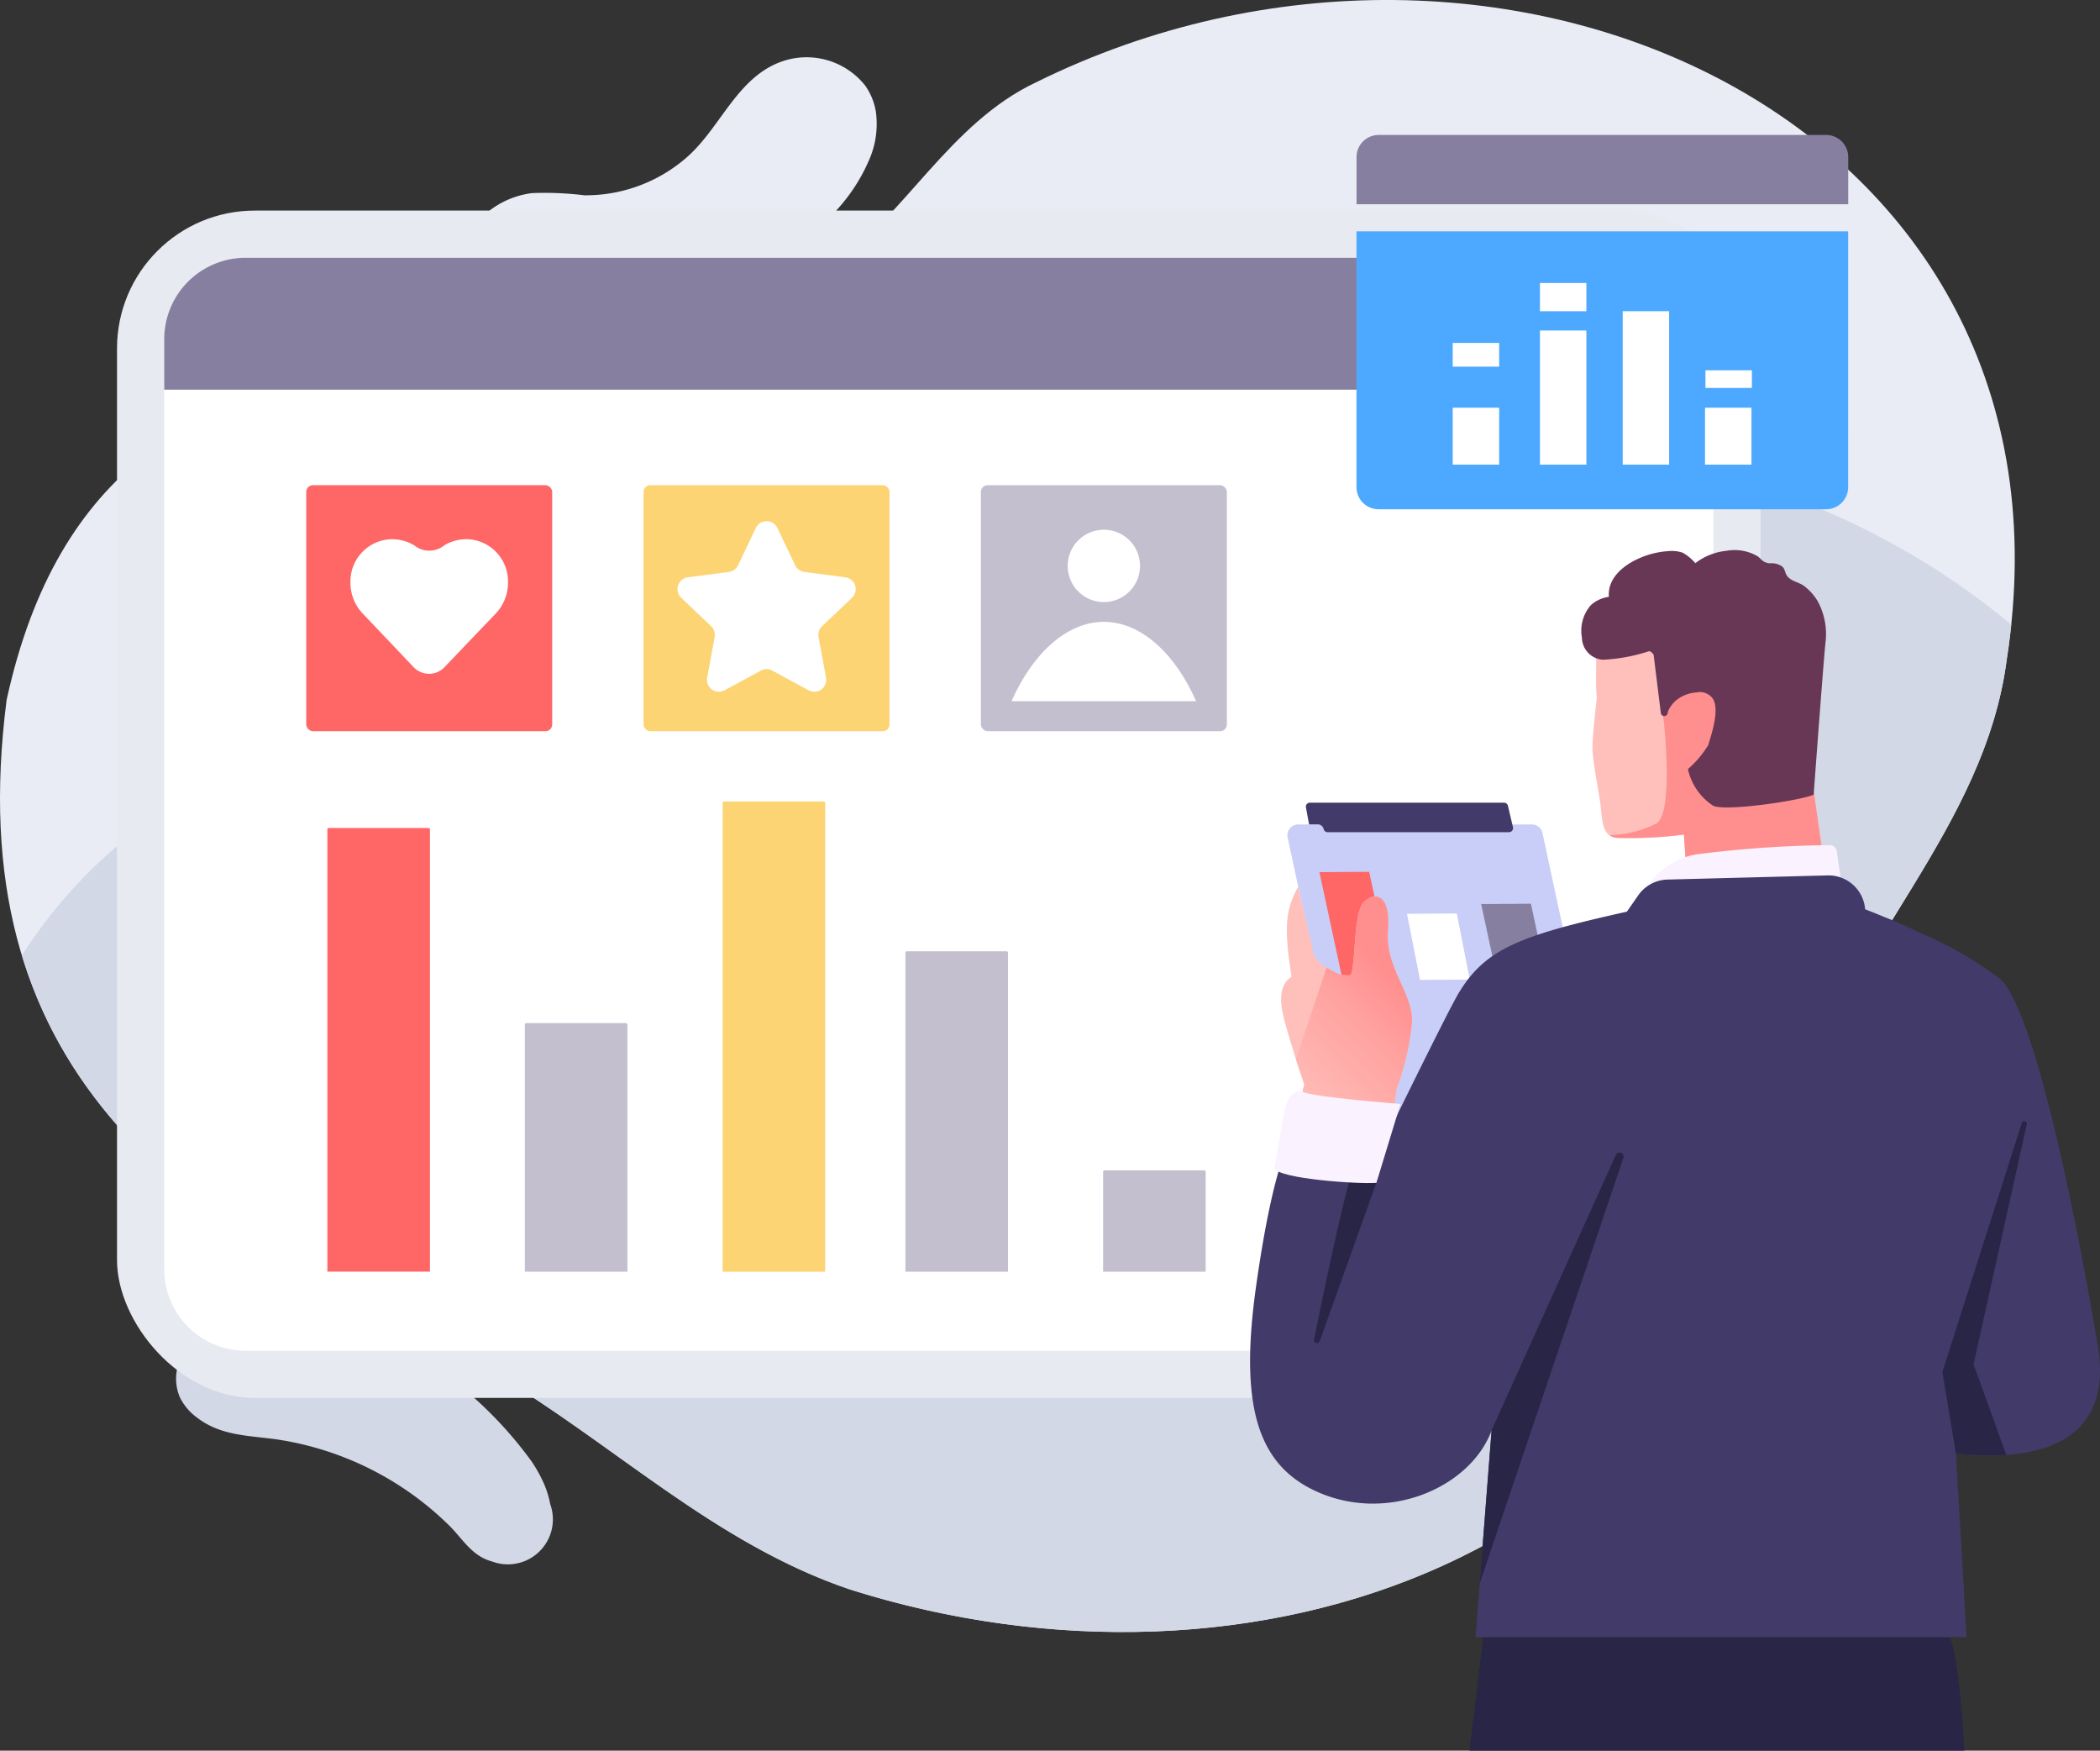
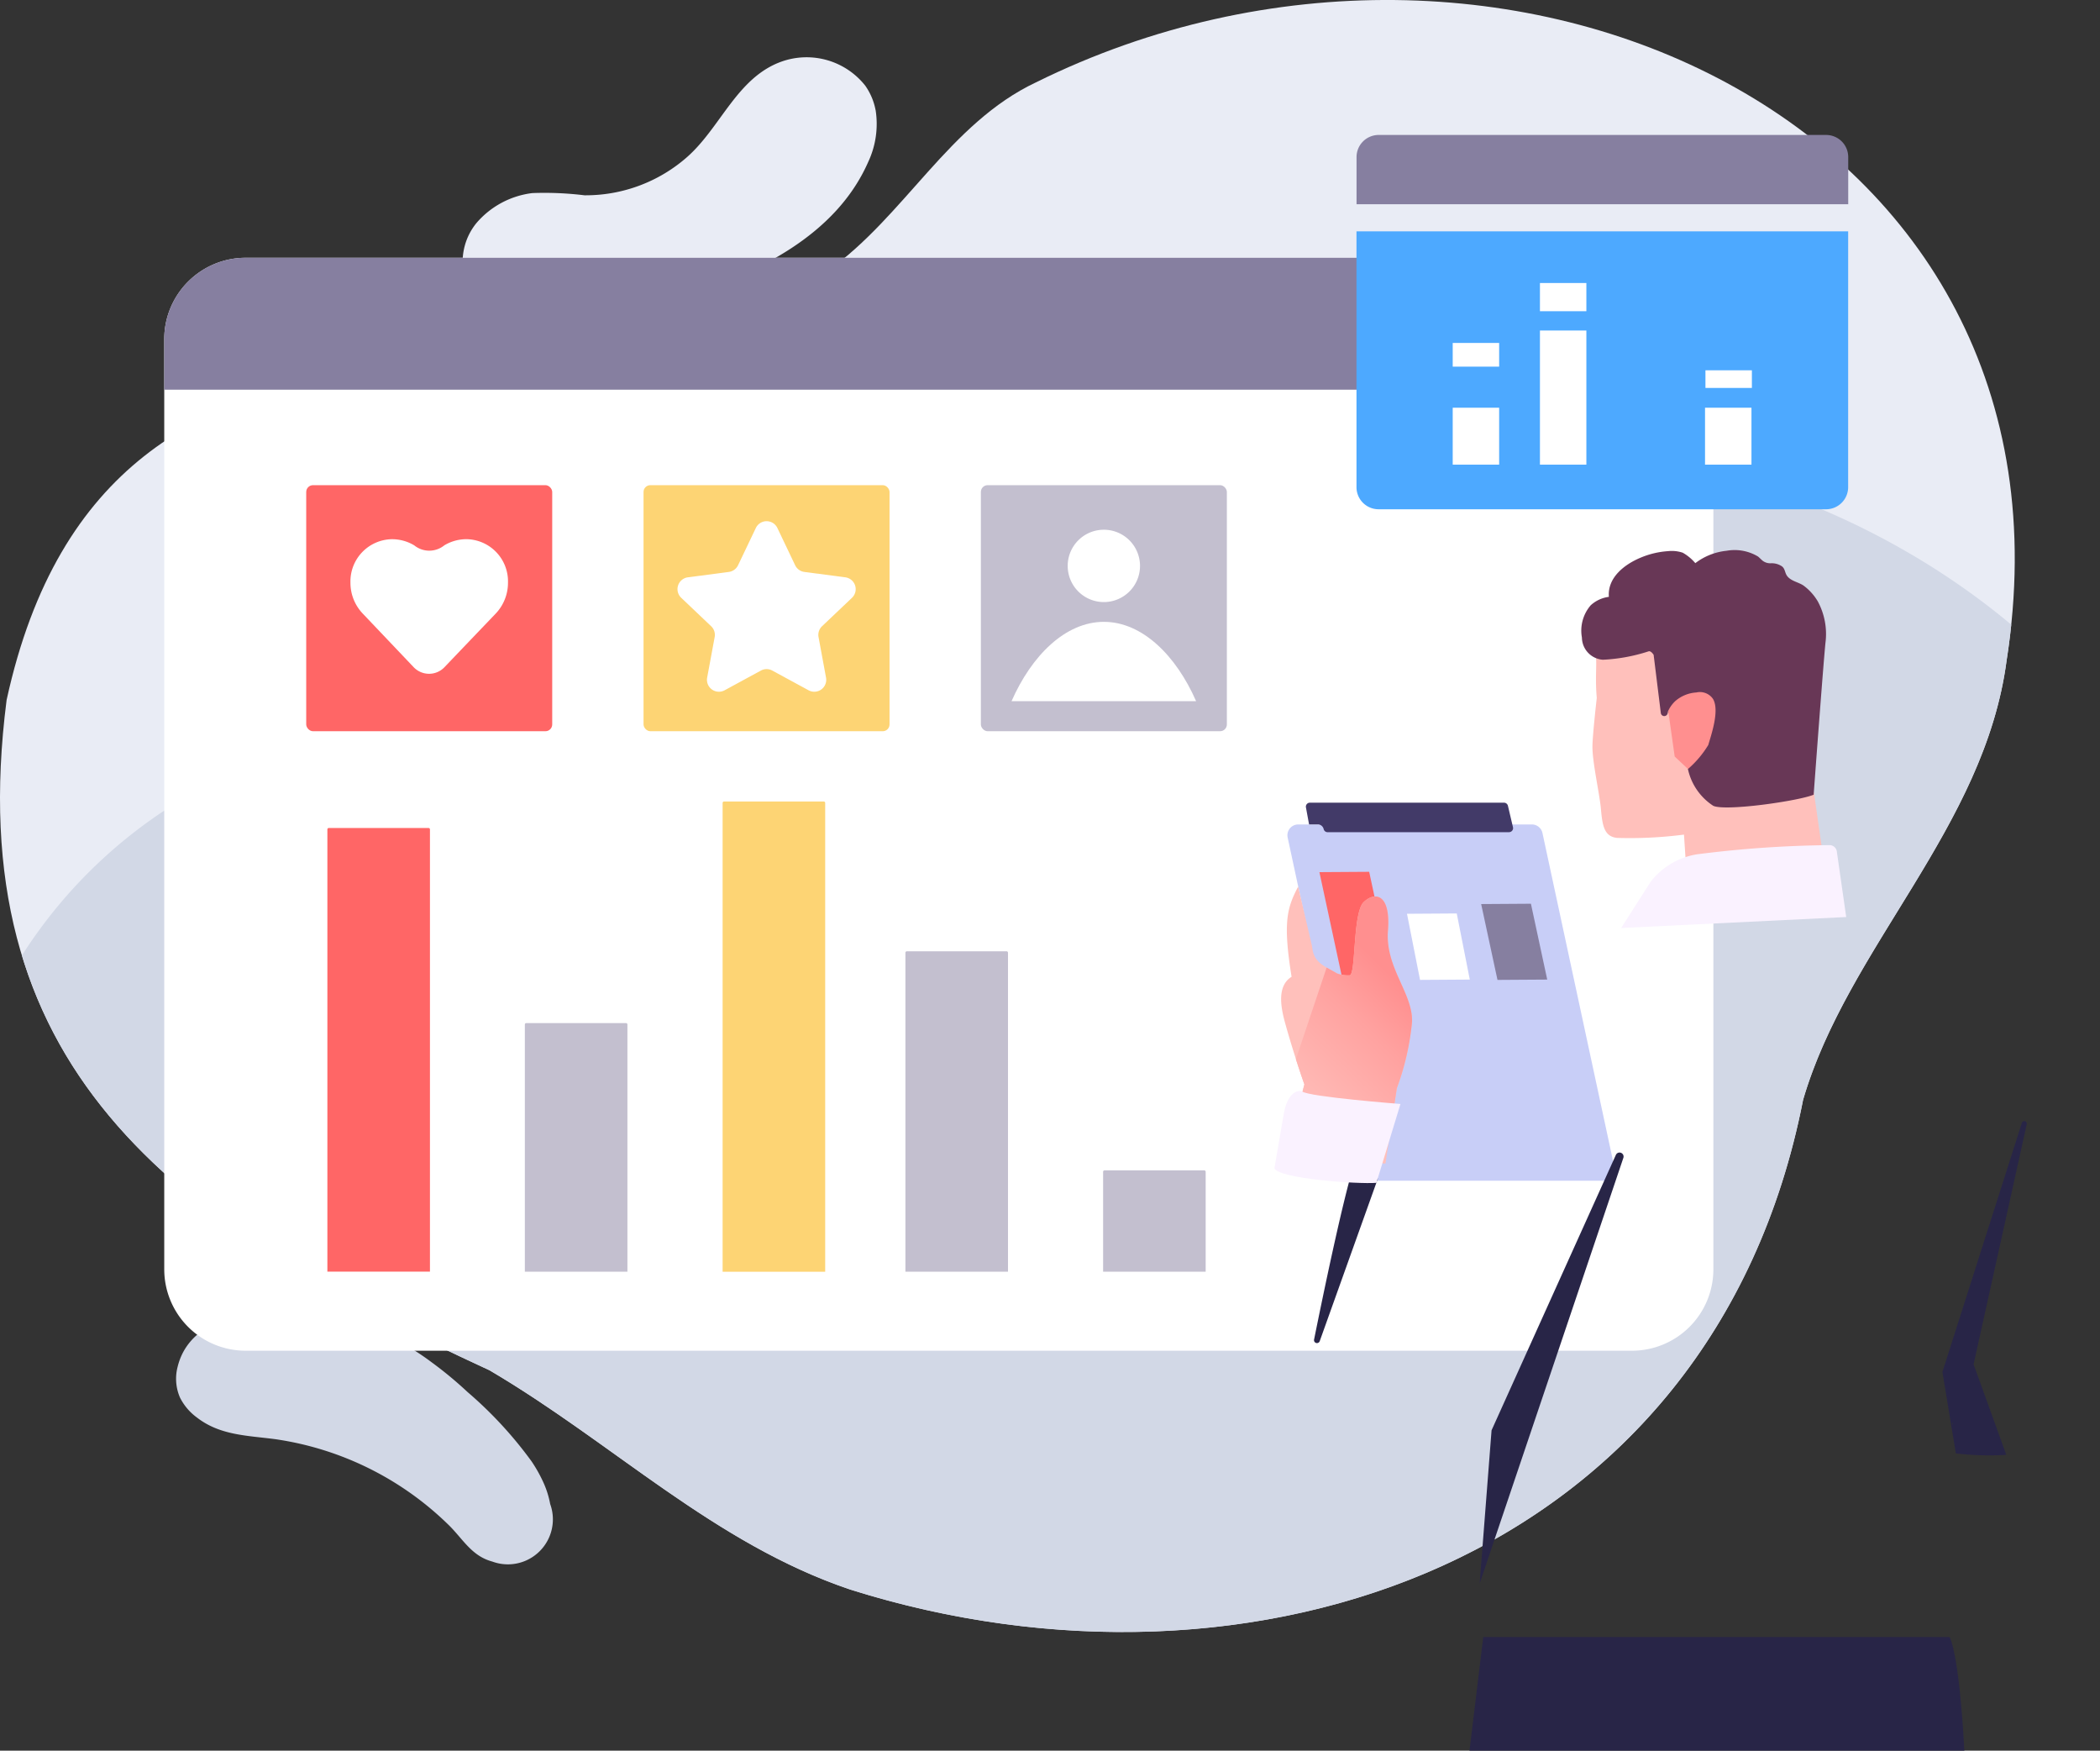
<svg xmlns="http://www.w3.org/2000/svg" id="グループ_3139" data-name="グループ 3139" width="135.846" height="113.221" viewBox="0 0 135.846 113.221">
  <rect x="0" y="0" width="135.846" height="113.221" fill="#333333" stroke="none" />
  <defs>
    <linearGradient id="linear-gradient" x1="0.253" y1="1.155" x2="0.665" y2="0.271" gradientUnits="objectBoundingBox">
      <stop offset="0" stop-color="#ffc0bb" />
      <stop offset="0.277" stop-color="#ffb8b4" />
      <stop offset="0.709" stop-color="#ffa2a0" />
      <stop offset="1" stop-color="#ff8f8f" />
    </linearGradient>
  </defs>
  <path id="パス_14307" data-name="パス 14307" d="M1486.267,289.2l-.89,7.347h32.013c-.354-6.467-.956-7.347-.956-7.347Z" transform="translate(-1390.318 -183.326)" fill="#282547" />
  <path id="パス_14308" data-name="パス 14308" d="M1442.305,183.148a4.041,4.041,0,0,0-.672-1.587,4.84,4.84,0,0,0-5.413-1.551c-2.877,1.027-3.93,4.25-6.1,6.166a9.931,9.931,0,0,1-6.648,2.48,21.223,21.223,0,0,0-3.371-.143,5.656,5.656,0,0,0-3.614,1.936,3.967,3.967,0,0,0-.856,3.066c.42,2.529,2.951,3.223,5.179,3.267a28.867,28.867,0,0,0,9.086-1.573c4.69-1.482,9.827-3.928,11.928-8.7a5.785,5.785,0,0,0,.484-3.361Z" transform="translate(-1385.665 -176.026)" fill="#e9ecf5" />
  <path id="パス_14309" data-name="パス 14309" d="M1419.508,277.73a9.293,9.293,0,0,0-.776-1.392,26.069,26.069,0,0,0-4.144-4.488,25.165,25.165,0,0,0-2.317-1.92,16.351,16.351,0,0,0-11.677-3.182c-2.1.274-4.221,1.225-4.765,3.478a3.045,3.045,0,0,0,.16,1.99,3.58,3.58,0,0,0,1.088,1.278c1.493,1.161,3.258,1.164,5.05,1.4a20.125,20.125,0,0,1,11.168,5.486c.964.913,1.516,2.064,2.893,2.432a2.91,2.91,0,0,0,3.743-3.724A5.94,5.94,0,0,0,1419.508,277.73Z" transform="translate(-1384.341 -181.822)" fill="#d2d8e6" />
  <path id="パス_14310" data-name="パス 14310" d="M1383.955,221.031c6.69-30.607,37.193-17.149,53.113-27.749,4.977-3.529,7.874-9.552,13.475-12.194,30.006-14.832,68.263,2.486,62.788,37.382-1.425,10.827-10.274,18.525-13.167,28.426-5.871,29.944-35.746,39.825-61.629,31.667-8.808-2.965-15.343-9.481-23.351-14.186C1394.252,254.74,1380.927,244.6,1383.955,221.031Z" transform="translate(-1383.527 -175.762)" fill="#e9ecf5" />
  <path id="パス_14311" data-name="パス 14311" d="M1513.734,218.239q-.119,1.141-.3,2.31c-1.425,10.827-10.274,18.525-13.167,28.426-5.871,29.944-35.746,39.825-61.629,31.667-8.808-2.965-15.343-9.481-23.351-14.187-15.236-7.016-26.438-14.3-30.24-26.826a31.546,31.546,0,0,1,12.526-11.279,24.826,24.826,0,0,1,18.494-1.68c5.007,1.633,9.22,5.019,13.838,7.552a13.078,13.078,0,0,0,5.1,1.812c2.413.2,4.186-1.057,5.9-2.572,4.957-4.374,7.467-10.806,12.494-15.135a50.284,50.284,0,0,1,19.488-10.049C1486.418,204.515,1502.518,208.862,1513.734,218.239Z" transform="translate(-1383.628 -177.84)" fill="#d2d8e6" />
-   <rect id="長方形_2130" data-name="長方形 2130" width="106.317" height="76.786" rx="8.914" transform="translate(7.57 13.619)" fill="#e8eaf1" style="mix-blend-mode: soft-light;isolation: isolate" />
  <path id="パス_14312" data-name="パス 14312" d="M1400.176,193.625h89.679a5.267,5.267,0,0,1,5.267,5.267V259.04a5.266,5.266,0,0,1-5.266,5.267h-89.679a5.266,5.266,0,0,1-5.266-5.266V198.892a5.267,5.267,0,0,1,5.267-5.267Z" transform="translate(-1384.286 -176.953)" fill="#fff" />
  <path id="パス_14313" data-name="パス 14313" d="M1394.909,202.156h100.212V198.89a5.266,5.266,0,0,0-5.268-5.267h-89.678a5.266,5.266,0,0,0-5.266,5.267Z" transform="translate(-1384.286 -176.953)" fill="#867fa0" />
  <path id="パス_14314" data-name="パス 14314" d="M1433.707,231.3h6.447a.093.093,0,0,1,.093.093V261.71h-6.635V231.393a.093.093,0,0,1,.094-.093Z" transform="translate(-1386.867 -179.465)" fill="#fdd474" />
  <path id="パス_14315" data-name="パス 14315" d="M1446.375,241.678h6.448a.093.093,0,0,1,.093.093V262.4h-6.635V241.771a.093.093,0,0,1,.094-.093Z" transform="translate(-1387.711 -180.157)" fill="#c3bfcf" />
  <path id="パス_14316" data-name="パス 14316" d="M1420,246.655h6.447a.093.093,0,0,1,.093.093v15.984h-6.635V246.748a.093.093,0,0,1,.094-.093Z" transform="translate(-1385.953 -180.489)" fill="#c3bfcf" />
  <path id="パス_14317" data-name="パス 14317" d="M1406.312,233.134h6.447a.093.093,0,0,1,.094.093v28.6h-6.635v-28.6a.093.093,0,0,1,.094-.093Z" transform="translate(-1385.04 -179.587)" fill="#f66" />
  <path id="パス_14318" data-name="パス 14318" d="M1460.078,256.859h6.447a.093.093,0,0,1,.093.093v6.46h-6.635v-6.459a.093.093,0,0,1,.094-.094Z" transform="translate(-1388.625 -181.169)" fill="#c3bfcf" />
  <rect id="長方形_2131" data-name="長方形 2131" width="15.913" height="15.913" rx="0.439" transform="translate(35.722 47.29) rotate(180)" fill="#f66" />
  <path id="パス_14319" data-name="パス 14319" d="M1413.883,213.525a1.545,1.545,0,0,1-1.937,0,2.793,2.793,0,0,0-1.483-.4,2.73,2.73,0,0,0-2.647,2.807,2.881,2.881,0,0,0,.814,2.022l3.267,3.438a1.376,1.376,0,0,0,2.01,0c1.267-1.327,3.286-3.436,3.286-3.436a2.893,2.893,0,0,0,.814-2.025,2.728,2.728,0,0,0-2.648-2.807,2.78,2.78,0,0,0-1.475.4Z" transform="translate(-1385.146 -178.253)" fill="#fff" />
  <rect id="長方形_2132" data-name="長方形 2132" width="15.913" height="15.913" rx="0.439" transform="translate(57.543 47.29) rotate(180)" fill="#fdd474" />
  <path id="パス_14320" data-name="パス 14320" d="M1435.876,221.539l-2.345,1.274a.773.773,0,0,1-1.128-.819l.486-2.624a.768.768,0,0,0-.228-.7l-1.936-1.839a.771.771,0,0,1,.43-1.324l2.647-.348a.776.776,0,0,0,.6-.433l1.15-2.409a.772.772,0,0,1,1.394,0l1.149,2.409a.773.773,0,0,0,.6.433l2.647.348a.772.772,0,0,1,.43,1.324l-1.937,1.839a.77.77,0,0,0-.227.7l.485,2.624a.772.772,0,0,1-1.127.819l-2.346-1.274A.77.77,0,0,0,1435.876,221.539Z" transform="translate(-1386.658 -178.17)" fill="#fff" />
  <rect id="長方形_2133" data-name="長方形 2133" width="15.913" height="15.913" rx="0.439" transform="translate(79.364 47.29) rotate(180)" fill="#c3bfcf" />
  <path id="パス_14321" data-name="パス 14321" d="M1462.207,214.807a2.339,2.339,0,1,1-2.333-2.339A2.339,2.339,0,0,1,1462.207,214.807Z" transform="translate(-1388.461 -178.209)" fill="#fff" />
  <path id="パス_14322" data-name="パス 14322" d="M1465.578,223.984c-1.293-2.951-3.483-5.133-5.969-5.133s-4.677,2.181-5.973,5.133Z" transform="translate(-1388.202 -178.635)" fill="#fff" />
  <path id="パス_14323" data-name="パス 14323" d="M1493.231,255.931h-15.113a.7.7,0,0,1-.686-.553l-4.658-21.64a.7.7,0,0,1,.686-.848h15.11a.7.7,0,0,1,.686.553l4.658,21.639a.7.7,0,0,1-.683.849Z" transform="translate(-1389.477 -179.571)" fill="#c8cef7" />
  <path id="パス_14324" data-name="パス 14324" d="M1481.046,239.078l.844,4.276,3.219-.021-.844-4.276Z" transform="translate(-1390.03 -179.982)" fill="#fff" />
  <path id="パス_14325" data-name="パス 14325" d="M1489.405,238.383l-3.219.021,1.056,4.906,3.218-.021Z" transform="translate(-1390.372 -179.937)" fill="#867fa0" />
  <path id="パス_14326" data-name="パス 14326" d="M1476.476,243.163l-1.5-6.97,3.219-.021,1.5,6.97Z" transform="translate(-1389.625 -179.79)" fill="#f66" />
  <path id="パス_14327" data-name="パス 14327" d="M1487.184,233.291h-11.741a.261.261,0,0,1-.255-.205h0a.391.391,0,0,0-.374-.3h-.57l-.2-1.089a.259.259,0,0,1,.254-.315h12.557a.262.262,0,0,1,.255.205l.327,1.39a.26.26,0,0,1-.258.311Z" transform="translate(-1389.563 -179.471)" fill="#423a68" />
  <path id="パス_14328" data-name="パス 14328" d="M1497.783,220.427c-.975.359-2.692,1.091-3.658.759.06.593-.057,1.444.054,2.69,0,0-.272,2.385-.28,3.125-.011,1.007.454,3.049.542,3.993.1,1.09.187,1.848,1.056,1.935a27.088,27.088,0,0,0,4.323-.213l.336,5.1,9.014-1.225-.943-6.6C1508.22,230.082,1497.84,220.518,1497.783,220.427Z" transform="translate(-1390.886 -178.74)" fill="#ffc0bb" />
-   <path id="パス_14329" data-name="パス 14329" d="M1509.247,236.847l-.943-6.6c-.006.093-9.9-5.961-9.9-5.961l.2,1.46s.645,5.88-.507,6.516a7.083,7.083,0,0,1-3.026.747,1.009,1.009,0,0,0,.5.175,27.089,27.089,0,0,0,4.323-.213l.336,5.1Z" transform="translate(-1390.965 -178.998)" fill="#ff8f8f" />
  <path id="パス_14330" data-name="パス 14330" d="M1495.889,239.684l1.914-3a4.752,4.752,0,0,1,2.987-1.766,72.67,72.67,0,0,1,8.545-.594.476.476,0,0,1,.5.373l.613,4.277Z" transform="translate(-1391.019 -179.667)" fill="#faf2ff" />
  <path id="パス_14331" data-name="パス 14331" d="M1479.234,240.04c.187-2.407-.857-2.526-1.57-1.84s-.5,4.667-.9,4.733a2.082,2.082,0,0,1-.82-.118c-.784-.467-1.455-.667-1.595-1.572l-.036-.233-.89-3.812c-.706,1.357-1,2.263-.424,5.83-1.043.644-.636,2.223-.374,3.151.569,2.029,1.205,3.813,1.205,3.813l-1.144,4.344,6.385.775.739-4.872a16.886,16.886,0,0,0,.984-4.284C1480.86,244.1,1479.043,242.448,1479.234,240.04Z" transform="translate(-1389.448 -179.858)" fill="#ffc0bb" />
  <path id="パス_14332" data-name="パス 14332" d="M1479.3,240.086c.187-2.407-.856-2.526-1.57-1.841s-.5,4.667-.9,4.733a2.083,2.083,0,0,1-.82-.118c-.24-.144-.467-.261-.675-.383l-1.99,5.925c.313.974.549,1.635.549,1.635l-.327,1.239,1.645,2.208s2.305-.093,4.222-.3l.439-2.9a16.9,16.9,0,0,0,.984-4.284C1480.928,244.145,1479.111,242.494,1479.3,240.086Z" transform="translate(-1389.516 -179.904)" fill="url(#linear-gradient)" />
-   <path id="パス_14333" data-name="パス 14333" d="M1525.005,266.821c-1.782-10.547-4.3-21.867-6.312-23.706a24.649,24.649,0,0,0-5.146-2.967c-.706-.35-1.485-.7-2.346-1.036-.419-.175-.835-.343-1.245-.5h0a2.375,2.375,0,0,0-2.427-2.19l-10.36.269a2.378,2.378,0,0,0-1.888,1.017l-.736,1.058c-6.879,1.534-9.131,2.379-10.866,5.24-.79,1.3-5.624,11.242-5.624,11.242l-4.882-2.283s-1.288.711-2.6,9.92c-1.056,7.388-.081,11.305,3.448,13.16,4.667,2.45,10.347.113,11.776-3.733l-1.043,13.375h31.766l-.688-11.88h.014C1521.469,274.435,1526.032,272.894,1525.005,266.821Zm-9.42,5.012c.06.024.059.06.013.1Z" transform="translate(-1389.304 -179.807)" fill="#423a68" />
  <path id="パス_14334" data-name="パス 14334" d="M1514.624,274.871l0,.007.012.03Z" transform="translate(-1392.268 -182.37)" fill="#282547" />
  <path id="パス_14335" data-name="パス 14335" d="M1478.732,257.381l-1.633-.624c-.747,2.563-1.854,7.871-2.494,11.037a.19.19,0,0,0,.366.1Z" transform="translate(-1389.599 -181.163)" fill="#282547" />
  <path id="パス_14336" data-name="パス 14336" d="M1478.455,257.3c-1.224.093-6.259-.262-6.6-.933l.633-3.676c.3-1.407,1.042-1.392,1.161-1.3.467.353,6.362.808,6.362.808Z" transform="translate(-1389.417 -180.803)" fill="#faf2ff" />
  <path id="パス_14337" data-name="パス 14337" d="M1509.35,208.341a1.429,1.429,0,0,1-1.425,1.425h-28.956a1.429,1.429,0,0,1-1.424-1.425V191.792h31.806Z" transform="translate(-1389.796 -176.831)" fill="#4da9ff" />
  <path id="パス_14338" data-name="パス 14338" d="M1478.969,185.114h28.961a1.43,1.43,0,0,1,1.425,1.425v3.056h-31.806v-3.056A1.43,1.43,0,0,1,1478.969,185.114Z" transform="translate(-1389.796 -176.386)" fill="#867fa0" />
  <rect id="長方形_2134" data-name="長方形 2134" width="3.003" height="8.675" transform="translate(99.617 21.375)" fill="#fff" style="mix-blend-mode: soft-light;isolation: isolate" />
  <rect id="長方形_2135" data-name="長方形 2135" width="3.003" height="1.824" transform="translate(99.617 18.303)" fill="#fff" style="mix-blend-mode: soft-light;isolation: isolate" />
-   <rect id="長方形_2136" data-name="長方形 2136" width="3.003" height="9.924" transform="translate(104.971 20.126)" fill="#fff" style="mix-blend-mode: soft-light;isolation: isolate" />
  <rect id="長方形_2137" data-name="長方形 2137" width="3.004" height="3.682" transform="translate(93.974 26.368)" fill="#fff" style="mix-blend-mode: soft-light;isolation: isolate" />
  <rect id="長方形_2138" data-name="長方形 2138" width="3.004" height="1.533" transform="translate(93.974 22.179)" fill="#fff" style="mix-blend-mode: soft-light;isolation: isolate" />
  <rect id="長方形_2139" data-name="長方形 2139" width="3.004" height="3.682" transform="translate(110.296 26.368)" fill="#fff" style="mix-blend-mode: soft-light;isolation: isolate" />
  <rect id="長方形_2140" data-name="長方形 2140" width="3.004" height="1.141" transform="translate(110.323 23.948)" fill="#fff" style="mix-blend-mode: soft-light;isolation: isolate" />
  <path id="パス_14339" data-name="パス 14339" d="M1518.156,269.669l.87,5.268h0a18.134,18.134,0,0,0,3.261.093l-2.115-5.853,3.438-15.523a.164.164,0,0,0-.317-.086Zm.642,3.4-.013-.1C1518.845,272.993,1518.844,273.028,1518.8,273.073Z" transform="translate(-1392.504 -180.942)" fill="#282547" />
  <path id="パス_14340" data-name="パス 14340" d="M1486.852,273.588l8.045-17.818a.261.261,0,0,1,.485.187l-9.3,27.538Z" transform="translate(-1390.365 -181.087)" fill="#282547" />
  <path id="パス_14341" data-name="パス 14341" d="M1506.493,215.614a.712.712,0,0,1-.062-.077c-.139-.2-.118-.437-.315-.6a1.175,1.175,0,0,0-.714-.207.813.813,0,0,1-.517-.143c-.116-.088-.212-.2-.324-.291a2.94,2.94,0,0,0-2.036-.373,3.983,3.983,0,0,0-2.022.8,3,3,0,0,0-.816-.676,2.222,2.222,0,0,0-.949-.1,5.487,5.487,0,0,0-1.756.414c-1.04.428-2.174,1.286-2.071,2.542a2.138,2.138,0,0,0-1.176.546,2.513,2.513,0,0,0-.568,2.089,1.457,1.457,0,0,0,1.355,1.432,11.229,11.229,0,0,0,2.955-.542c.158-.056.329.225.329.225l.467,3.779a.224.224,0,0,0,.44,0l.03-.155,1.281,3.758a3.789,3.789,0,0,0,1.643,2.384c.818.364,5.543-.32,6.491-.721,0,0,0-.049.01-.141.081-1.1.61-8.239.751-9.662a4.443,4.443,0,0,0-.494-2.7,3.455,3.455,0,0,0-.874-.986C1507.248,215.971,1506.769,215.913,1506.493,215.614Z" transform="translate(-1390.835 -178.303)" fill="#683756" />
  <path id="パス_14342" data-name="パス 14342" d="M1499.57,227.884l-.418-2.954a2.092,2.092,0,0,1,.459-.633,2.284,2.284,0,0,1,1.358-.554,1.027,1.027,0,0,1,1.074.409c.446.733-.1,2.3-.3,2.987a6.553,6.553,0,0,1-1.312,1.553Z" transform="translate(-1391.237 -178.959)" fill="#ff8f8f" />
</svg>